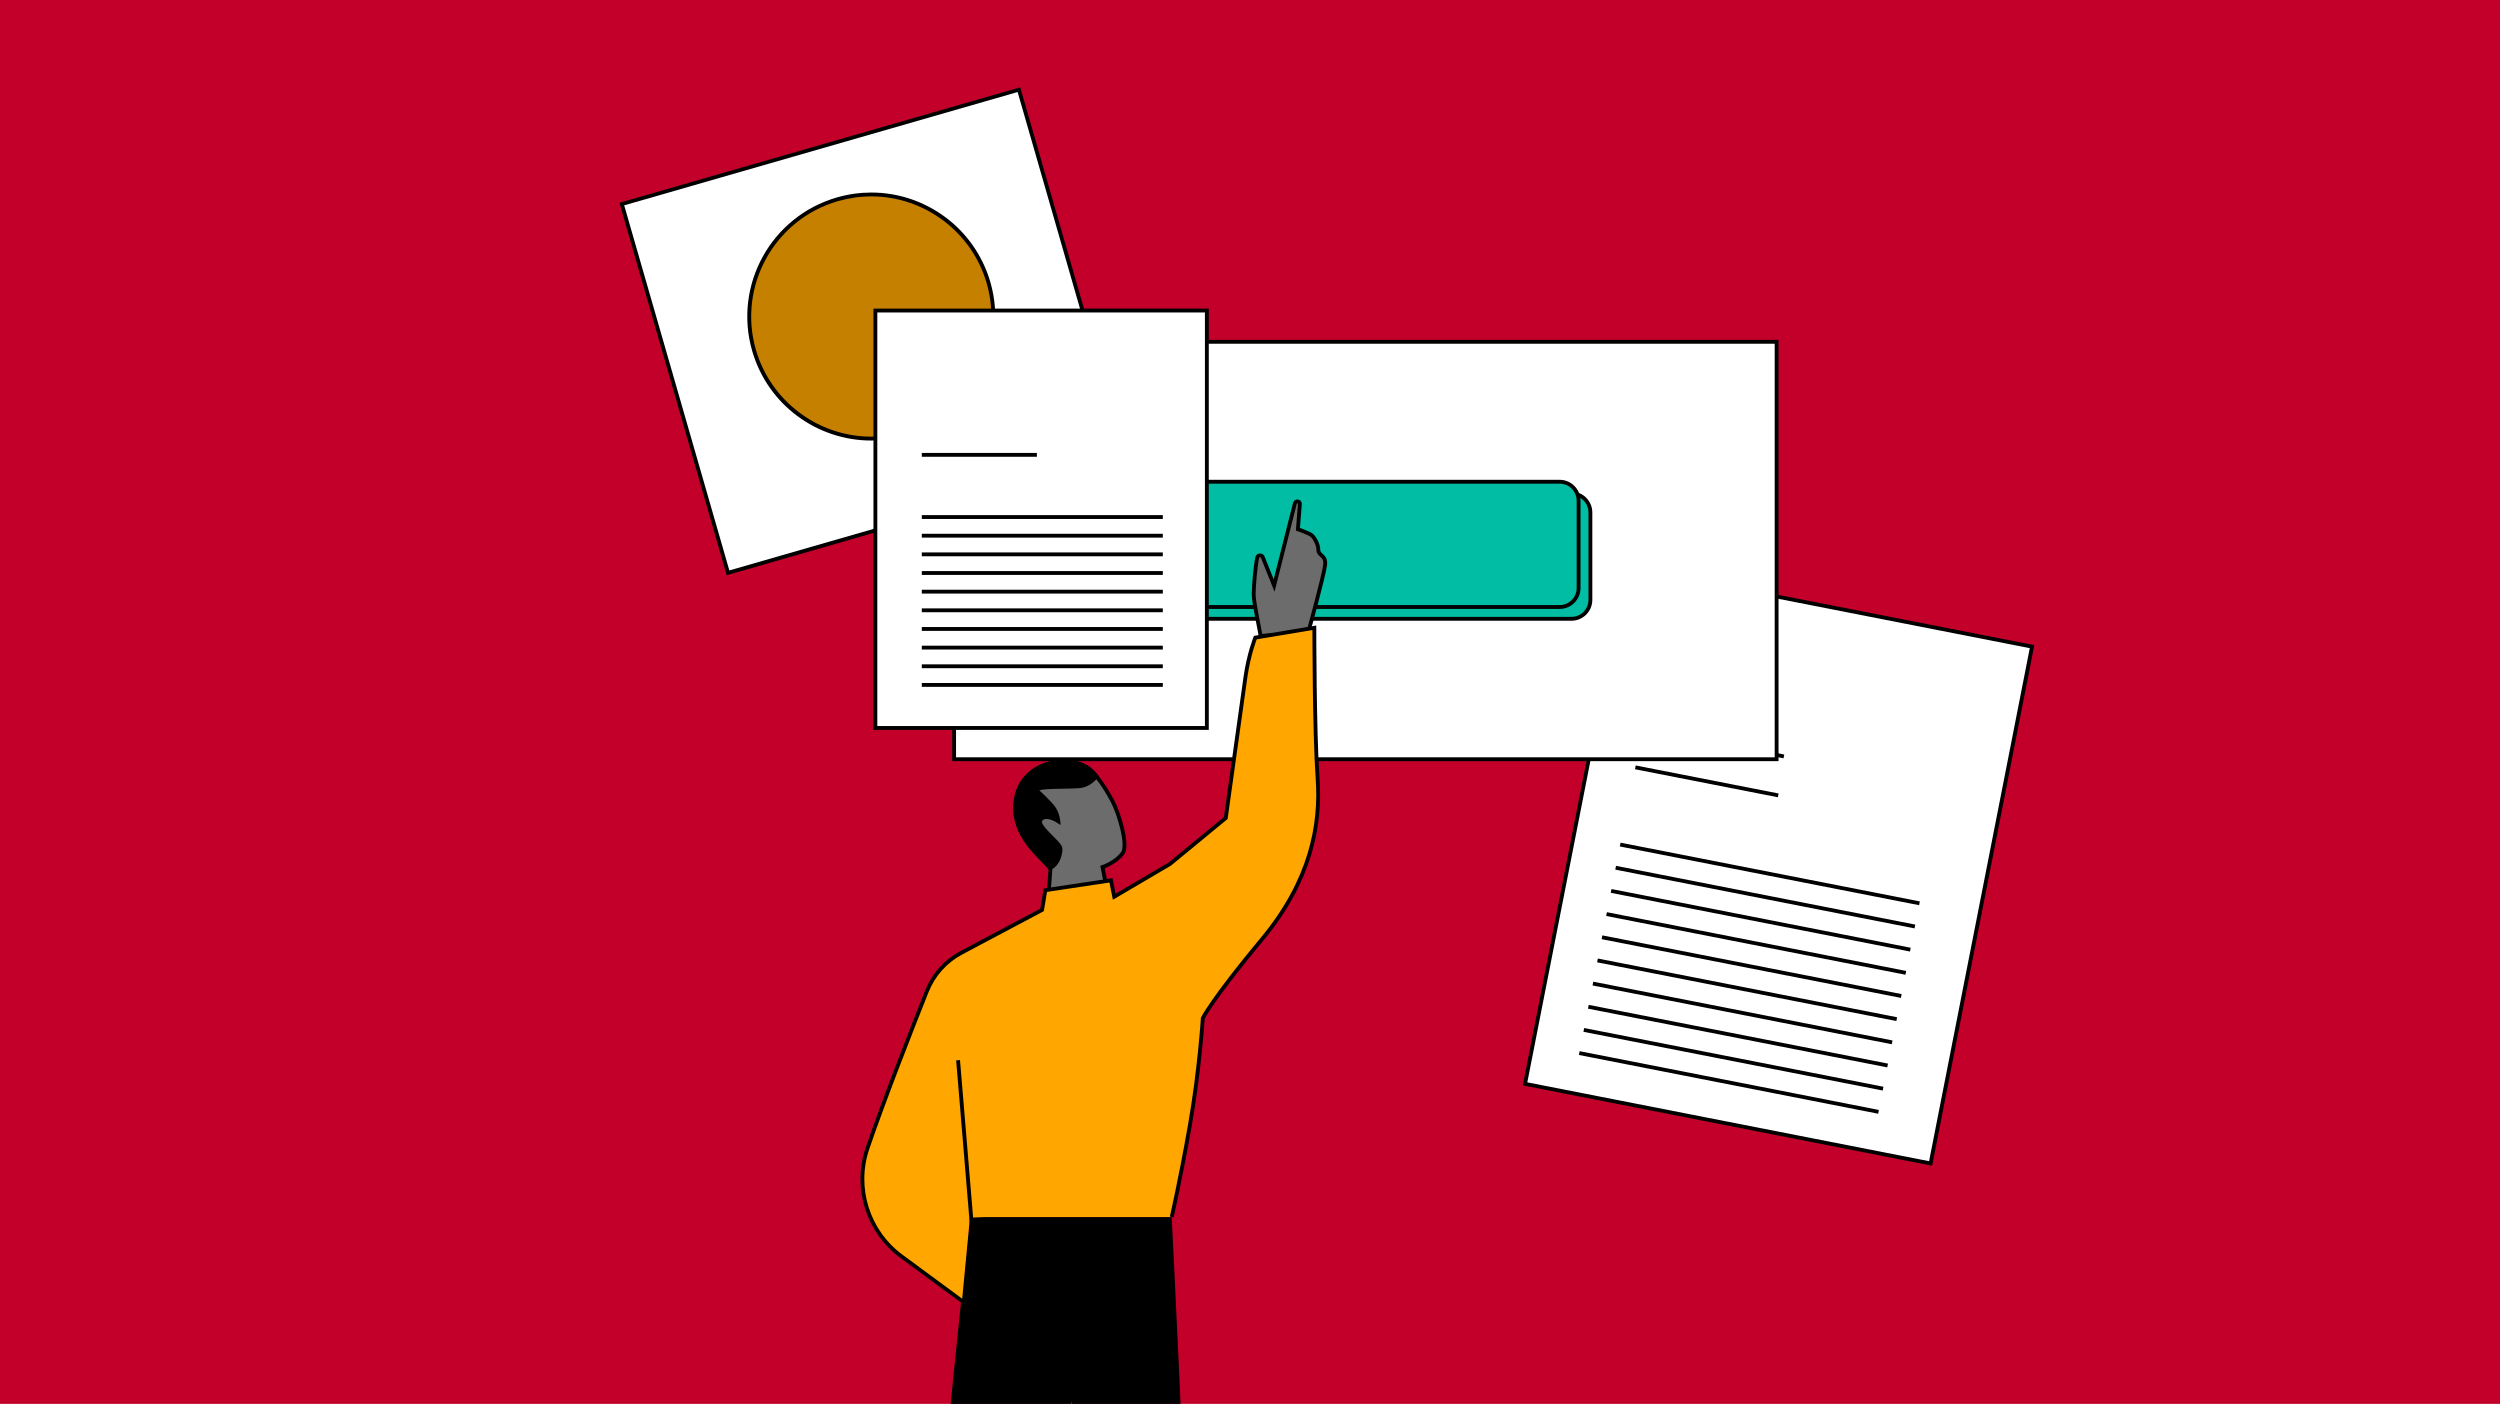
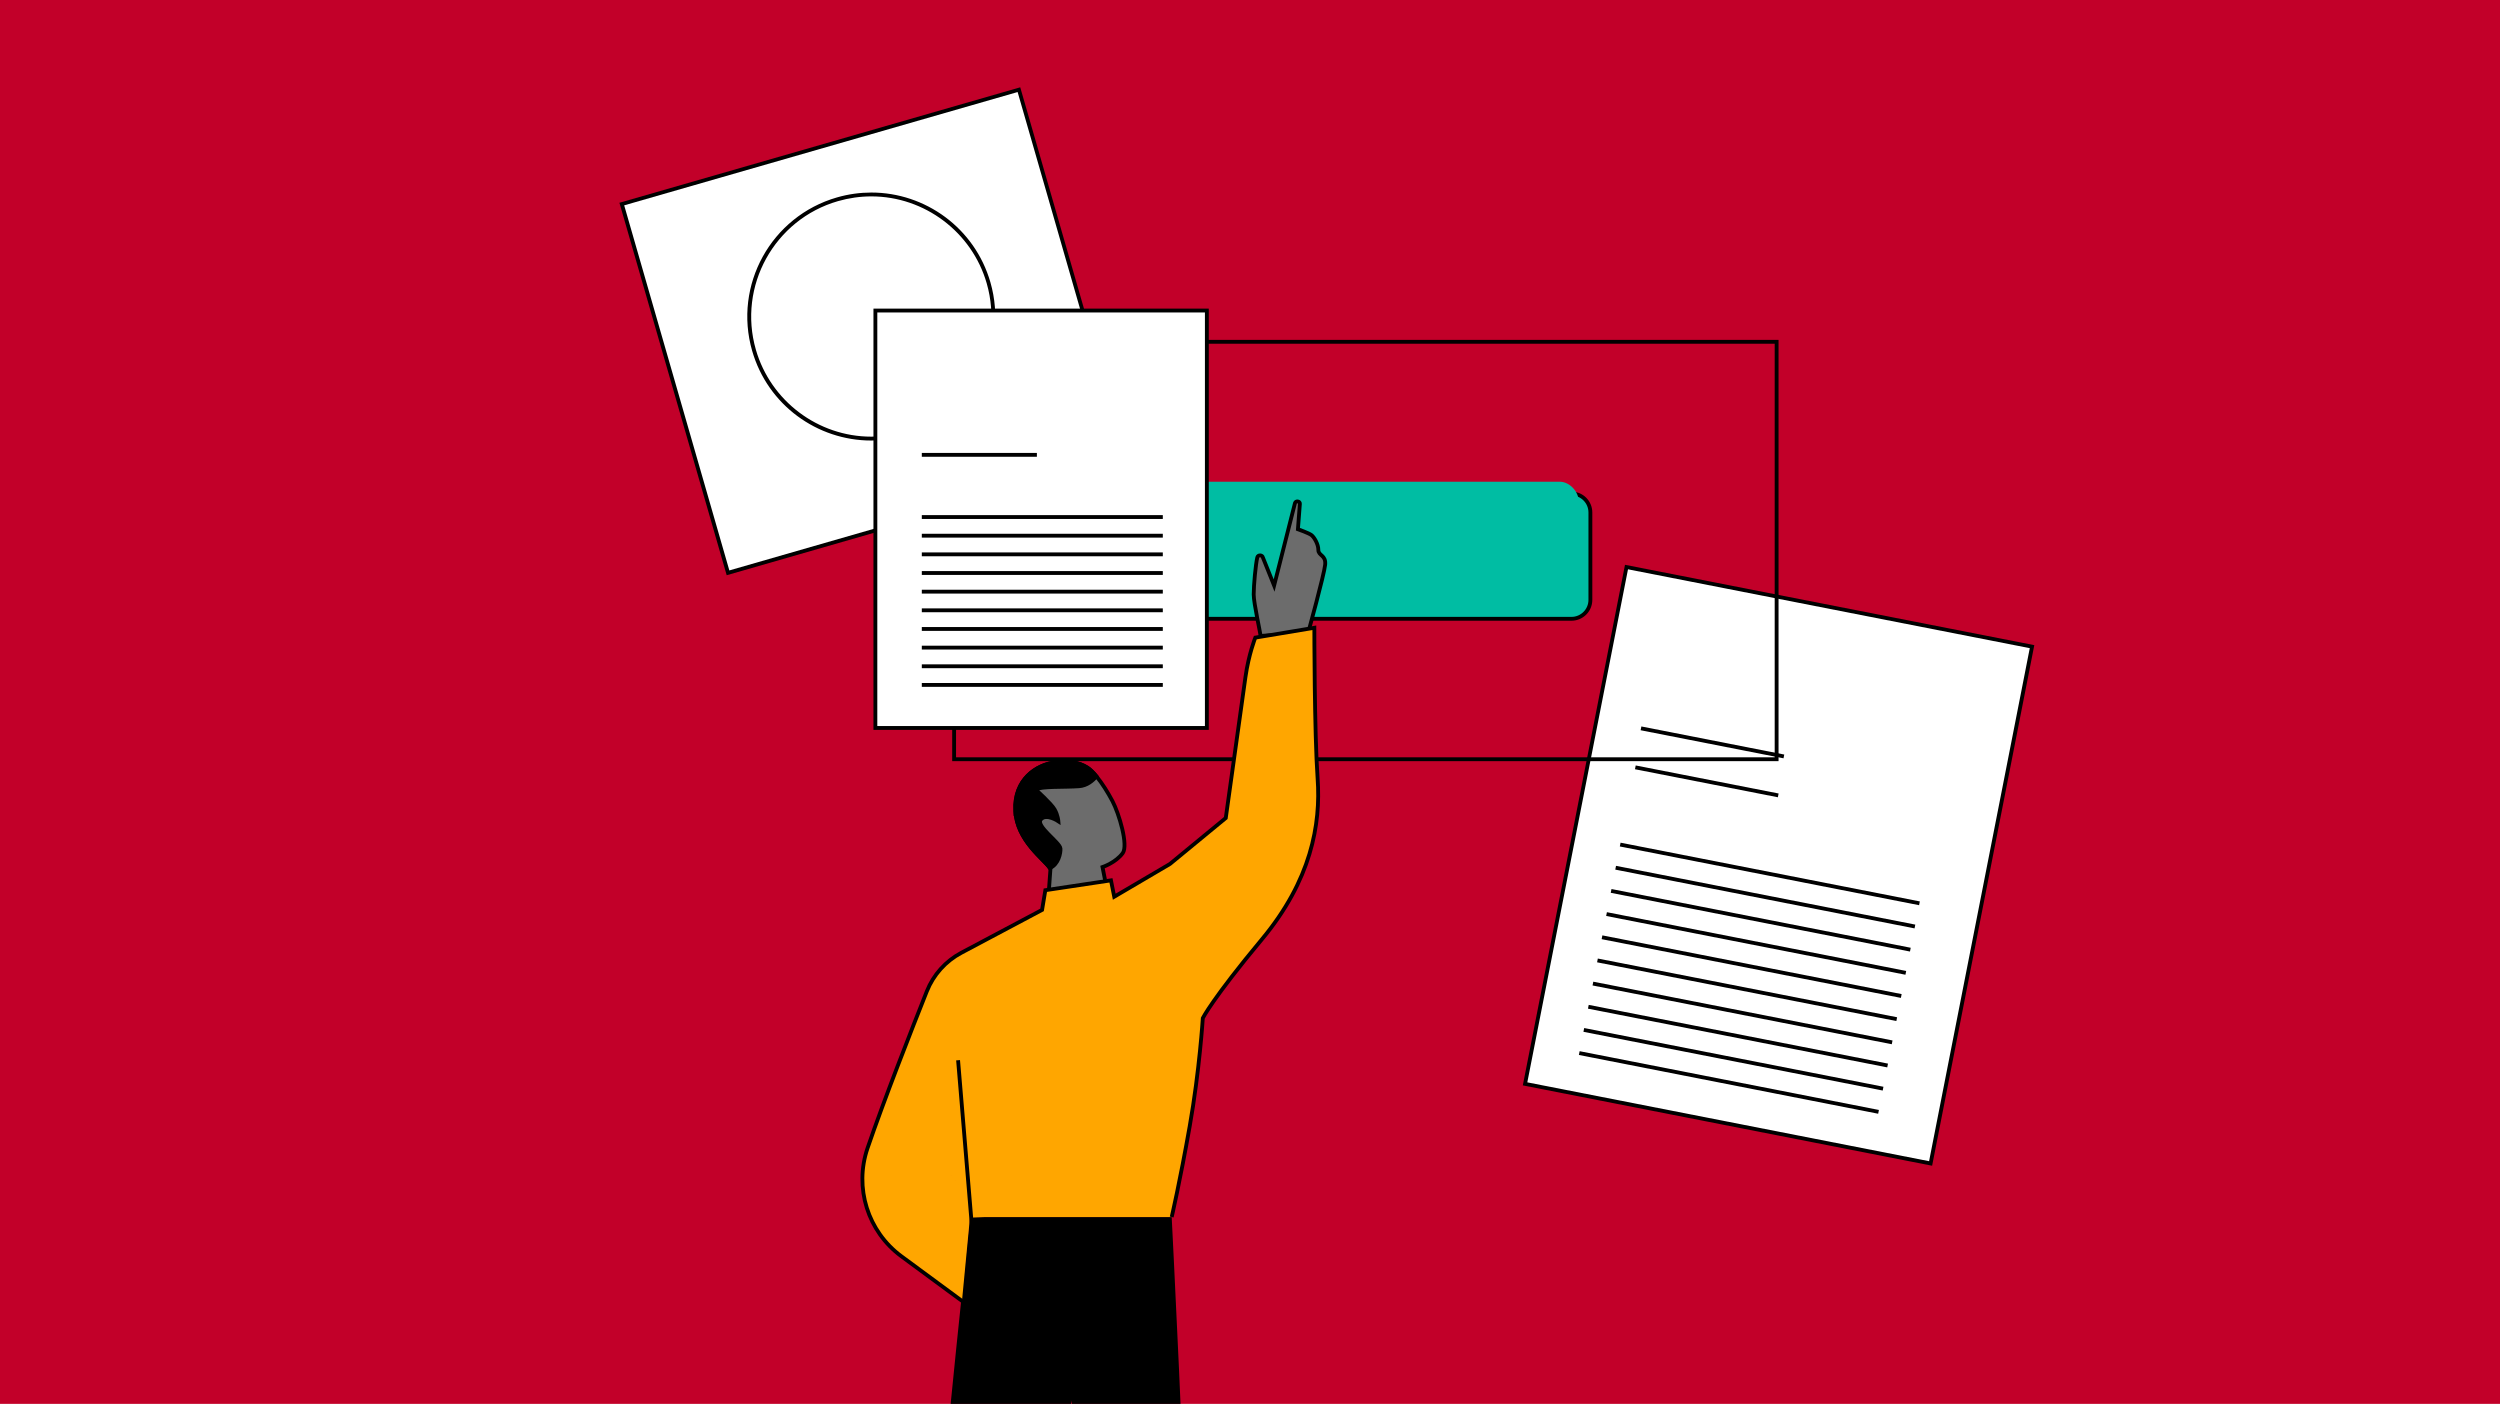
<svg xmlns="http://www.w3.org/2000/svg" id="Regulatory_Roundup" viewBox="0 0 650 365">
  <defs>
    <style>
      .cls-1 {
        fill: #6c6c6c;
      }

      .cls-2 {
        fill: #ffa600;
      }

      .cls-3 {
        fill: #c20029;
      }

      .cls-4 {
        fill: #fff;
      }

      .cls-5 {
        fill: none;
        stroke: #000;
        stroke-miterlimit: 10;
      }

      .cls-6 {
        fill: #00bda3;
      }

      .cls-7 {
        fill: #c58000;
      }

      .cls-8 {
        clip-path: url(#clippath);
      }
    </style>
    <clipPath id="clippath">
      <rect class="cls-3" width="650" height="365" />
    </clipPath>
  </defs>
  <rect class="cls-3" width="650" height="365" />
  <g class="cls-8">
    <g>
      <g>
        <rect class="cls-4" x="393.95" y="171.25" width="136.93" height="107.45" transform="translate(152.59 635.4) rotate(-78.89)" />
        <path d="M423.28,148.02l104.46,20.5-26.18,133.39-104.46-20.5,26.18-133.39M422.5,146.85l-26.57,135.35,106.42,20.89,26.57-135.35-106.42-20.89h0Z" />
      </g>
      <line class="cls-5" x1="426.66" y1="189.37" x2="463.81" y2="196.67" />
      <line class="cls-5" x1="425.19" y1="199.51" x2="462.34" y2="206.8" />
      <line class="cls-5" x1="421.25" y1="219.59" x2="499.06" y2="234.86" />
      <line class="cls-5" x1="420.07" y1="225.61" x2="497.88" y2="240.89" />
      <line class="cls-5" x1="418.89" y1="231.64" x2="496.69" y2="246.91" />
      <line class="cls-5" x1="417.7" y1="237.66" x2="495.51" y2="252.94" />
      <line class="cls-5" x1="416.52" y1="243.69" x2="494.33" y2="258.96" />
      <line class="cls-5" x1="415.34" y1="249.71" x2="493.15" y2="264.98" />
      <line class="cls-5" x1="414.16" y1="255.73" x2="491.96" y2="271.01" />
      <line class="cls-5" x1="412.97" y1="261.76" x2="490.78" y2="277.03" />
      <line class="cls-5" x1="411.79" y1="267.78" x2="489.6" y2="283.05" />
      <line class="cls-5" x1="410.61" y1="273.8" x2="488.42" y2="289.08" />
      <g>
        <rect class="cls-4" x="173.38" y="36.24" width="107.45" height="99.78" transform="translate(-14.97 66.23) rotate(-16.07)" />
        <path d="M264.58,23.93l27.34,94.92-102.29,29.46-27.34-94.92,102.29-29.46M265.26,22.7l-104.21,30.02,27.89,96.84,104.21-30.02-27.89-96.84h0Z" />
      </g>
      <g>
-         <path class="cls-7" d="M226.52,114.03c-14.05,0-26.58-9.44-30.47-22.95-4.84-16.81,4.89-34.43,21.71-39.27,2.87-.83,5.83-1.25,8.8-1.25,14.05,0,26.58,9.44,30.47,22.95,2.35,8.14,1.38,16.71-2.72,24.13-4.1,7.42-10.84,12.79-18.99,15.14-2.88.83-5.83,1.25-8.8,1.25Z" />
        <path d="M226.55,50.06v1c13.83,0,26.16,9.29,29.99,22.59,4.77,16.55-4.82,33.89-21.36,38.65-2.83.82-5.74,1.23-8.66,1.23-13.83,0-26.16-9.29-29.99-22.59-4.77-16.55,4.82-33.89,21.36-38.65,2.83-.81,5.74-1.23,8.66-1.23v-1M226.55,50.06c-2.95,0-5.96.41-8.94,1.27-17.1,4.93-26.98,22.79-22.05,39.89,4.07,14.12,16.96,23.32,30.95,23.32,2.95,0,5.96-.41,8.94-1.27,17.1-4.93,26.98-22.79,22.05-39.89-4.07-14.12-16.96-23.32-30.95-23.32h0Z" />
      </g>
      <g>
-         <rect class="cls-4" x="248.07" y="88.87" width="213.85" height="108.53" />
        <path d="M461.42,89.37v107.53h-212.85v-107.53h212.85M462.42,88.37h-214.85v109.53h214.85v-109.53h0Z" />
      </g>
      <g>
        <g>
          <rect class="cls-6" x="306.05" y="128.32" width="107.45" height="32.58" rx="4.92" ry="4.92" />
          <path d="M408.58,128.82c2.44,0,4.42,1.98,4.42,4.42v22.73c0,2.44-1.98,4.42-4.42,4.42h-97.6c-2.44,0-4.42-1.98-4.42-4.42v-22.73c0-2.44,1.98-4.42,4.42-4.42h97.6M408.58,127.82h-97.6c-3,0-5.42,2.43-5.42,5.42v22.73c0,3,2.43,5.42,5.42,5.42h97.6c3,0,5.42-2.43,5.42-5.42v-22.73c0-3-2.43-5.42-5.42-5.42h0Z" />
        </g>
        <g>
          <rect class="cls-6" x="302.98" y="125.25" width="107.45" height="32.58" rx="4.92" ry="4.92" />
-           <path d="M405.51,125.75c2.44,0,4.42,1.98,4.42,4.42v22.73c0,2.44-1.98,4.42-4.42,4.42h-97.6c-2.44,0-4.42-1.98-4.42-4.42v-22.73c0-2.44,1.98-4.42,4.42-4.42h97.6M405.51,124.75h-97.6c-3,0-5.42,2.43-5.42,5.42v22.73c0,3,2.43,5.42,5.42,5.42h97.6c3,0,5.42-2.43,5.42-5.42v-22.73c0-3-2.43-5.42-5.42-5.42h0Z" />
        </g>
      </g>
      <g>
        <rect class="cls-4" x="227.61" y="80.74" width="86.18" height="108.53" />
        <path d="M313.28,81.24v107.53h-85.18v-107.53h85.18M314.28,80.24h-87.18v109.53h87.18v-109.53h0Z" />
      </g>
      <g>
        <line class="cls-5" x1="239.67" y1="118.26" x2="269.59" y2="118.26" />
        <line class="cls-5" x1="239.67" y1="134.43" x2="302.33" y2="134.43" />
        <line class="cls-5" x1="239.67" y1="139.28" x2="302.33" y2="139.28" />
        <line class="cls-5" x1="239.67" y1="144.13" x2="302.33" y2="144.13" />
        <line class="cls-5" x1="239.67" y1="148.98" x2="302.33" y2="148.98" />
        <line class="cls-5" x1="239.67" y1="153.83" x2="302.33" y2="153.83" />
        <line class="cls-5" x1="239.67" y1="158.68" x2="302.33" y2="158.68" />
        <line class="cls-5" x1="239.67" y1="163.53" x2="302.33" y2="163.53" />
        <line class="cls-5" x1="239.67" y1="168.38" x2="302.33" y2="168.38" />
        <line class="cls-5" x1="239.67" y1="173.23" x2="302.33" y2="173.23" />
        <line class="cls-5" x1="239.67" y1="178.08" x2="302.33" y2="178.08" />
      </g>
      <path class="cls-1" d="M327.73,165.34c0-.77-1.77-8.48-1.77-10.79s.51-7.84.94-9.64c.17-.7,1.32-.66,1.45.04l2.92,7.29,5.43-21.46c.22-.65,1.32-.47,1.27.2l-.51,6.62s2.87,1.01,3.54,1.54c.67.53,1.77,2.31,1.77,3.85s2.03,1.29,1.77,3.85c-.26,2.56-4.43,17.73-4.43,17.73l-12.39.77Z" />
      <path class="cls-5" d="M327.73,165.34c0-.77-1.77-8.48-1.77-10.79s.51-7.84.94-9.64c.17-.7,1.32-.66,1.45.04l2.92,7.29,5.43-21.46c.22-.65,1.32-.47,1.27.2l-.51,6.62s2.87,1.01,3.54,1.54c.67.53,1.77,2.31,1.77,3.85s2.03,1.29,1.77,3.85c-.26,2.56-4.43,17.73-4.43,17.73l-12.39.77Z" />
      <path d="M252.18,316.43h52.46s3.83,75.05,3.83,93.82v64.82h-25.59s-.85-52.02-1.71-63.11c-.85-11.09-2.56-47.76-2.56-47.76,0,0-10.23,49.47-13.65,63.11-3.41,13.65-10.23,48.61-10.23,48.61h-26.44s15.35-70.79,16.2-82.73c.85-11.94,7.68-76.76,7.68-76.76" />
      <path class="cls-1" d="M272.76,230.83l-.24.99,16.48,5.51-2.35-11.89s3.45-1.15,5.26-3.63c1.5-2.05-.96-10.28-2.68-13.54-1.12-2.12-2.64-4.6-4.16-6.44-.82-1-1.64-1.81-2.39-2.28-2.15-1.36-4.97-1.83-8.37-1.36-4.88.67-10.7,4.44-10.33,12.56.35,7.81,7.54,12.7,8.98,14.94.07.09.12.17.16.26,0,.13-.36,4.88-.36,4.88" />
      <path class="cls-5" d="M272.76,230.83l-.24.99,16.48,5.51-2.35-11.89s3.45-1.15,5.26-3.63c1.5-2.05-.96-10.28-2.68-13.54-1.12-2.12-2.64-4.6-4.16-6.44-.82-1-1.64-1.81-2.39-2.28-2.15-1.36-4.97-1.83-8.37-1.36-4.88.67-10.7,4.44-10.33,12.56.35,7.81,7.54,12.7,8.98,14.94.07.09.12.17.16.26,0,.13-.36,4.88-.36,4.88Z" />
      <path d="M263.99,210.76c.35,7.81,7.54,12.7,8.98,14.94,2.23-.94,2.84-3.91,2.75-5.09-.12-1.57-6.51-5.84-5.12-7.53,1.39-1.69,4.58.45,4.58.45,0,0-.12-1.58-.99-3.09-.87-1.52-4.94-5.17-4.94-5.17,1.45-.9,7.54-.57,11.31-.85,2.04-.15,3.55-1.43,4.51-2.57-.82-1-1.64-1.81-2.39-2.28-2.15-1.36-4.97-1.83-8.37-1.36-4.88.67-10.7,4.44-10.33,12.56" />
      <path class="cls-5" d="M263.99,210.76c.35,7.81,7.54,12.7,8.98,14.94,2.23-.94,2.84-3.91,2.75-5.09-.12-1.57-6.51-5.84-5.12-7.53,1.39-1.69,4.58.45,4.58.45,0,0-.12-1.58-.99-3.09-.87-1.52-4.94-5.17-4.94-5.17,1.45-.9,7.54-.57,11.31-.85,2.04-.15,3.55-1.43,4.51-2.57-.82-1-1.64-1.81-2.39-2.28-2.15-1.36-4.97-1.83-8.37-1.36-4.88.67-10.7,4.44-10.33,12.56Z" />
      <path class="cls-5" d="M261.57,326.96c.85,0,9.38,6.82,9.38,6.82l-12.79,14.5-4.26-16.21,7.68-5.12Z" />
      <path class="cls-5" d="M253.89,352.55s14.5-14.5,19.62-22.17" />
      <path class="cls-2" d="M247.07,305.35l8.87,11.09h48.71s2.12-9.38,4.68-23.88c2.56-14.5,3.41-28.14,3.41-28.14,0,0,2.56-5.12,15.35-20.47,12.79-15.35,15.35-29.85,14.5-41.79-.85-11.94-.85-39.23-.85-39.23l-15.35,2.56s-1.71,4.26-2.56,10.23c-.85,5.97-5.12,36.67-5.12,36.67l-14.5,11.94-14.5,8.53-.85-4.26-17.06,2.56-.85,5.12-20.99,11.15c-4.08,2.17-7.26,5.71-8.97,10.01-3.9,9.81-11.16,28.32-15.42,40.79-3.51,10.29.05,21.66,8.8,28.11l15.76,11.74,2.05-21.49,3.76-.15-8.87-11.09,6.82-25.59" />
      <path class="cls-5" d="M304.64,316.43s2.12-9.08,4.68-23.58c2.56-14.5,3.41-28.14,3.41-28.14,0,0,2.56-5.12,15.35-20.47,12.79-15.35,15.35-29.85,14.5-41.79-.85-11.94-.85-39.23-.85-39.23l-15.35,2.56s-1.71,4.26-2.56,10.23c-.85,5.97-5.12,36.67-5.12,36.67l-14.5,11.94-14.5,8.53-.85-4.26-17.06,2.56-.85,5.12-20.99,11.15c-4.08,2.17-7.26,5.71-8.97,10.01-3.9,9.81-11.16,28.32-15.42,40.79-3.51,10.29.05,21.66,8.8,28.11l17.82,13.13" />
      <line class="cls-5" x1="249.1" y1="275.66" x2="253.19" y2="324.77" />
    </g>
  </g>
</svg>